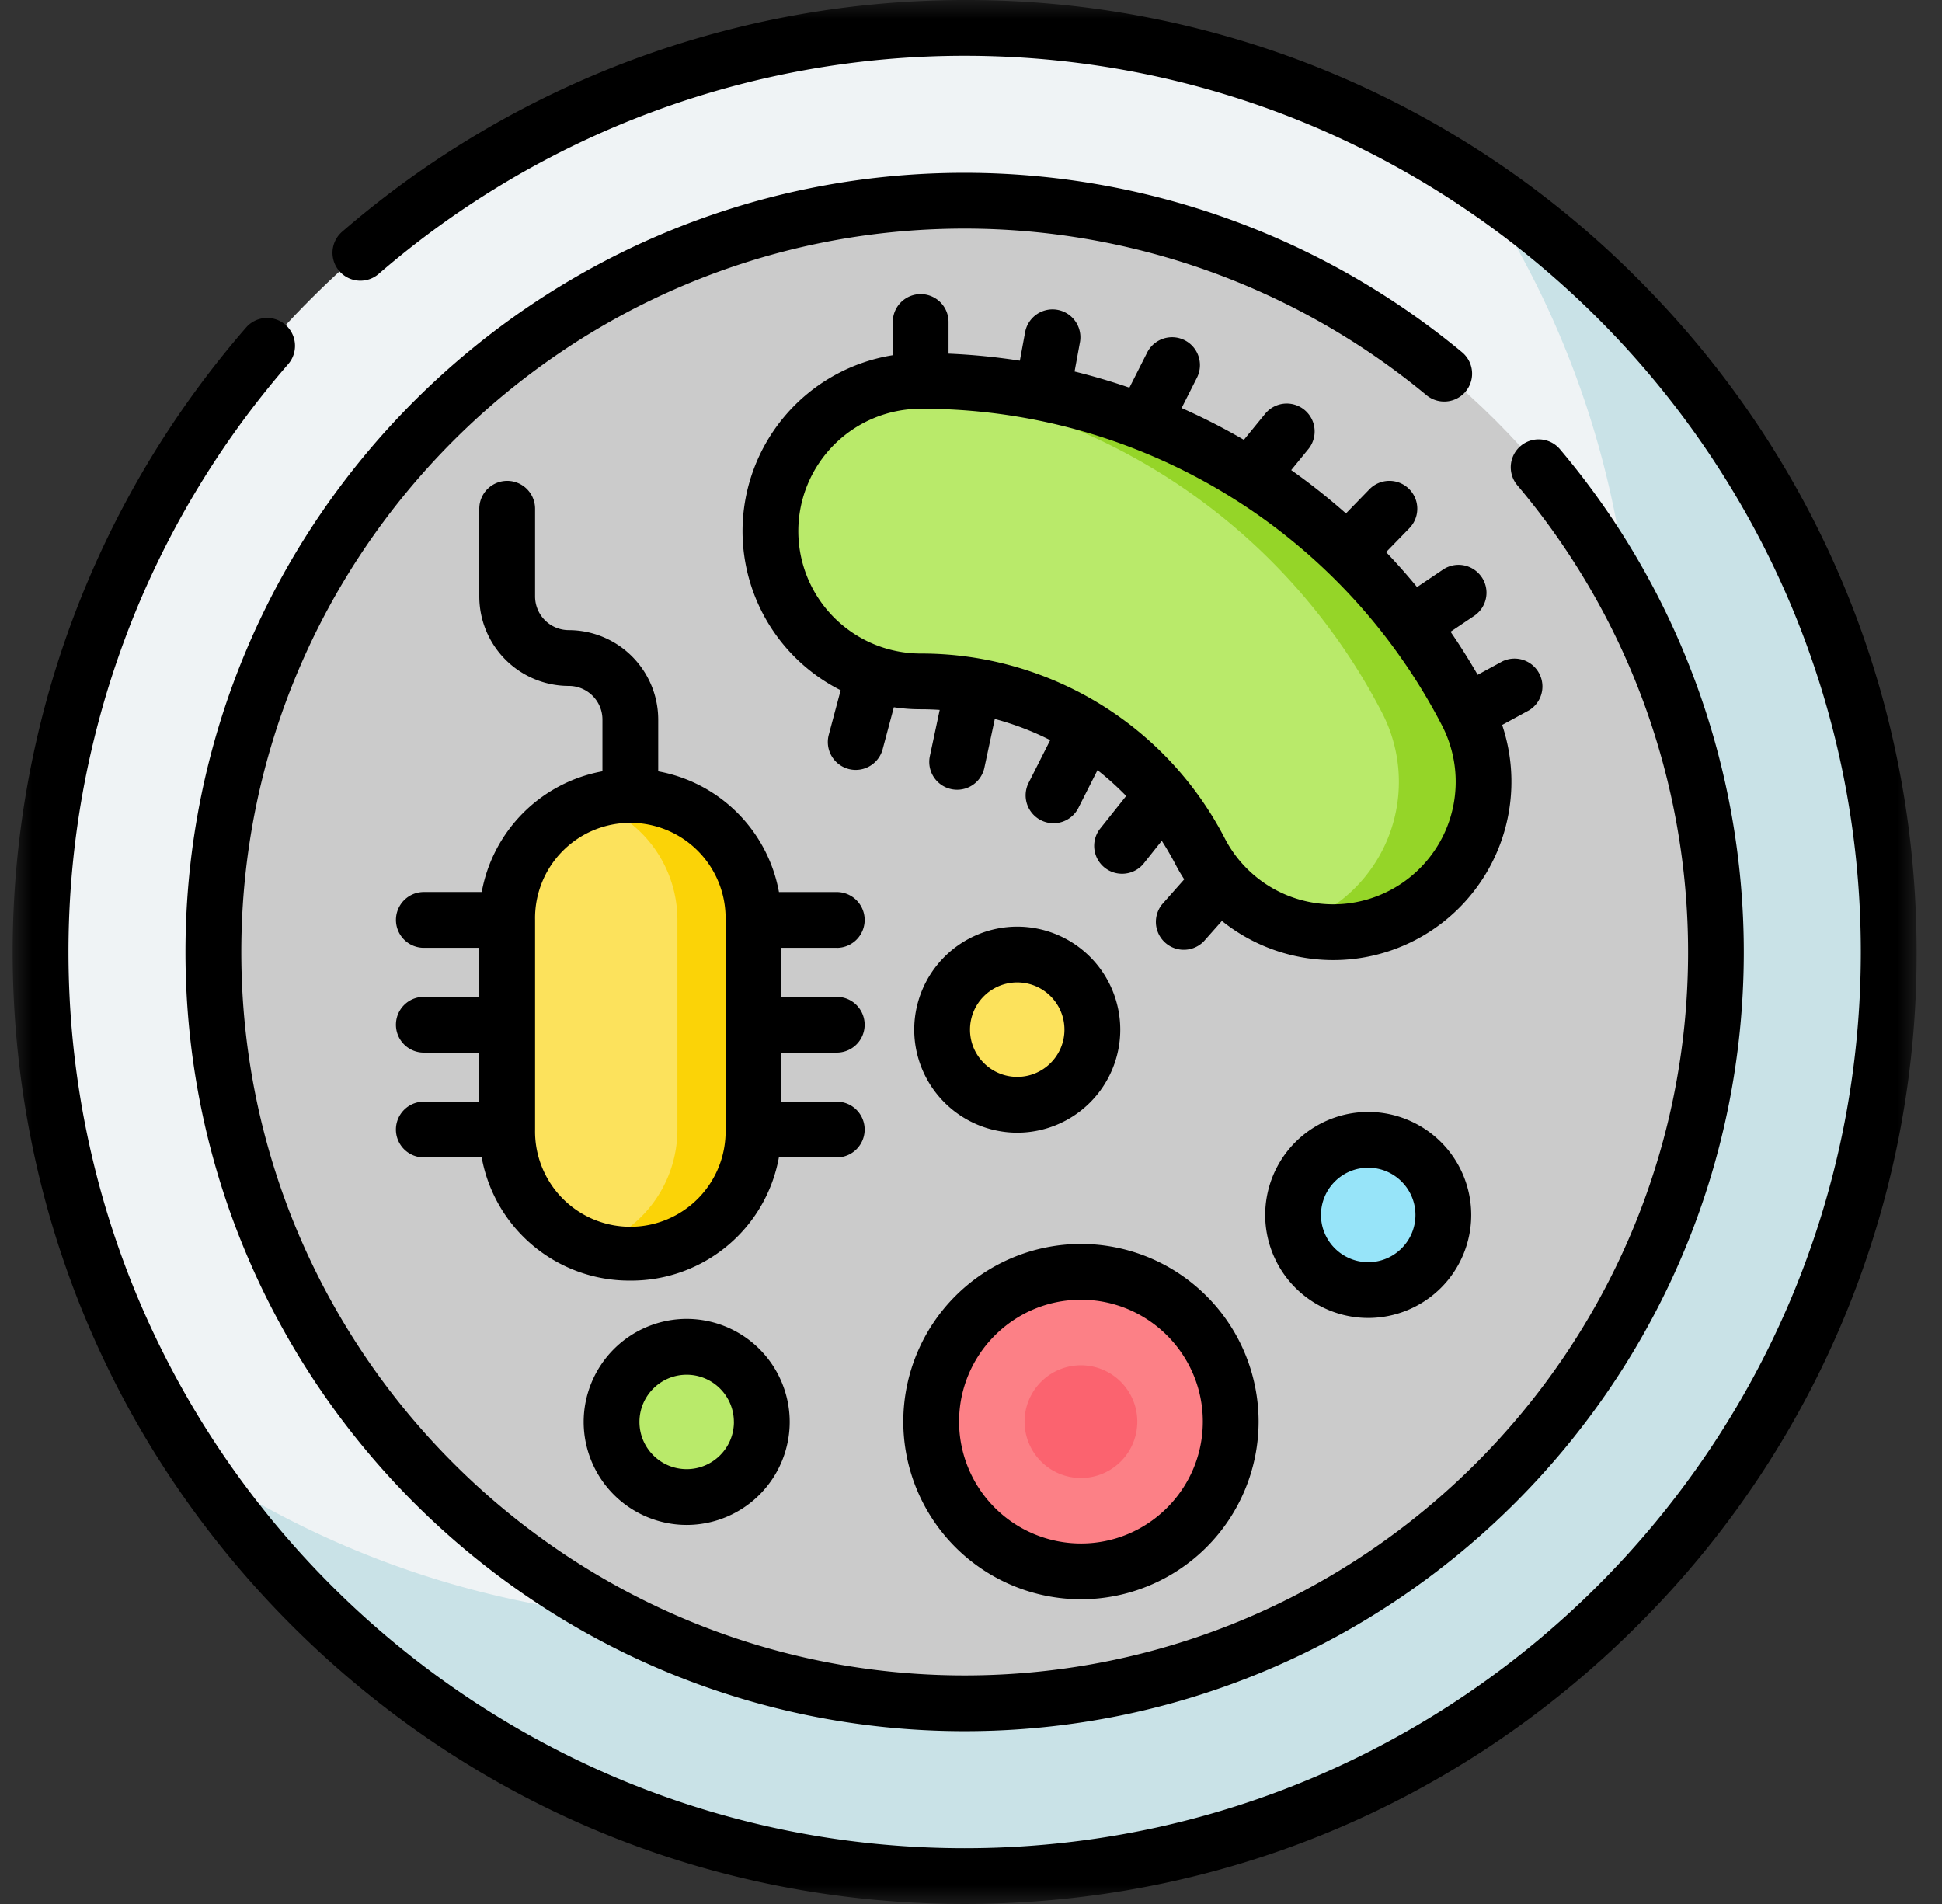
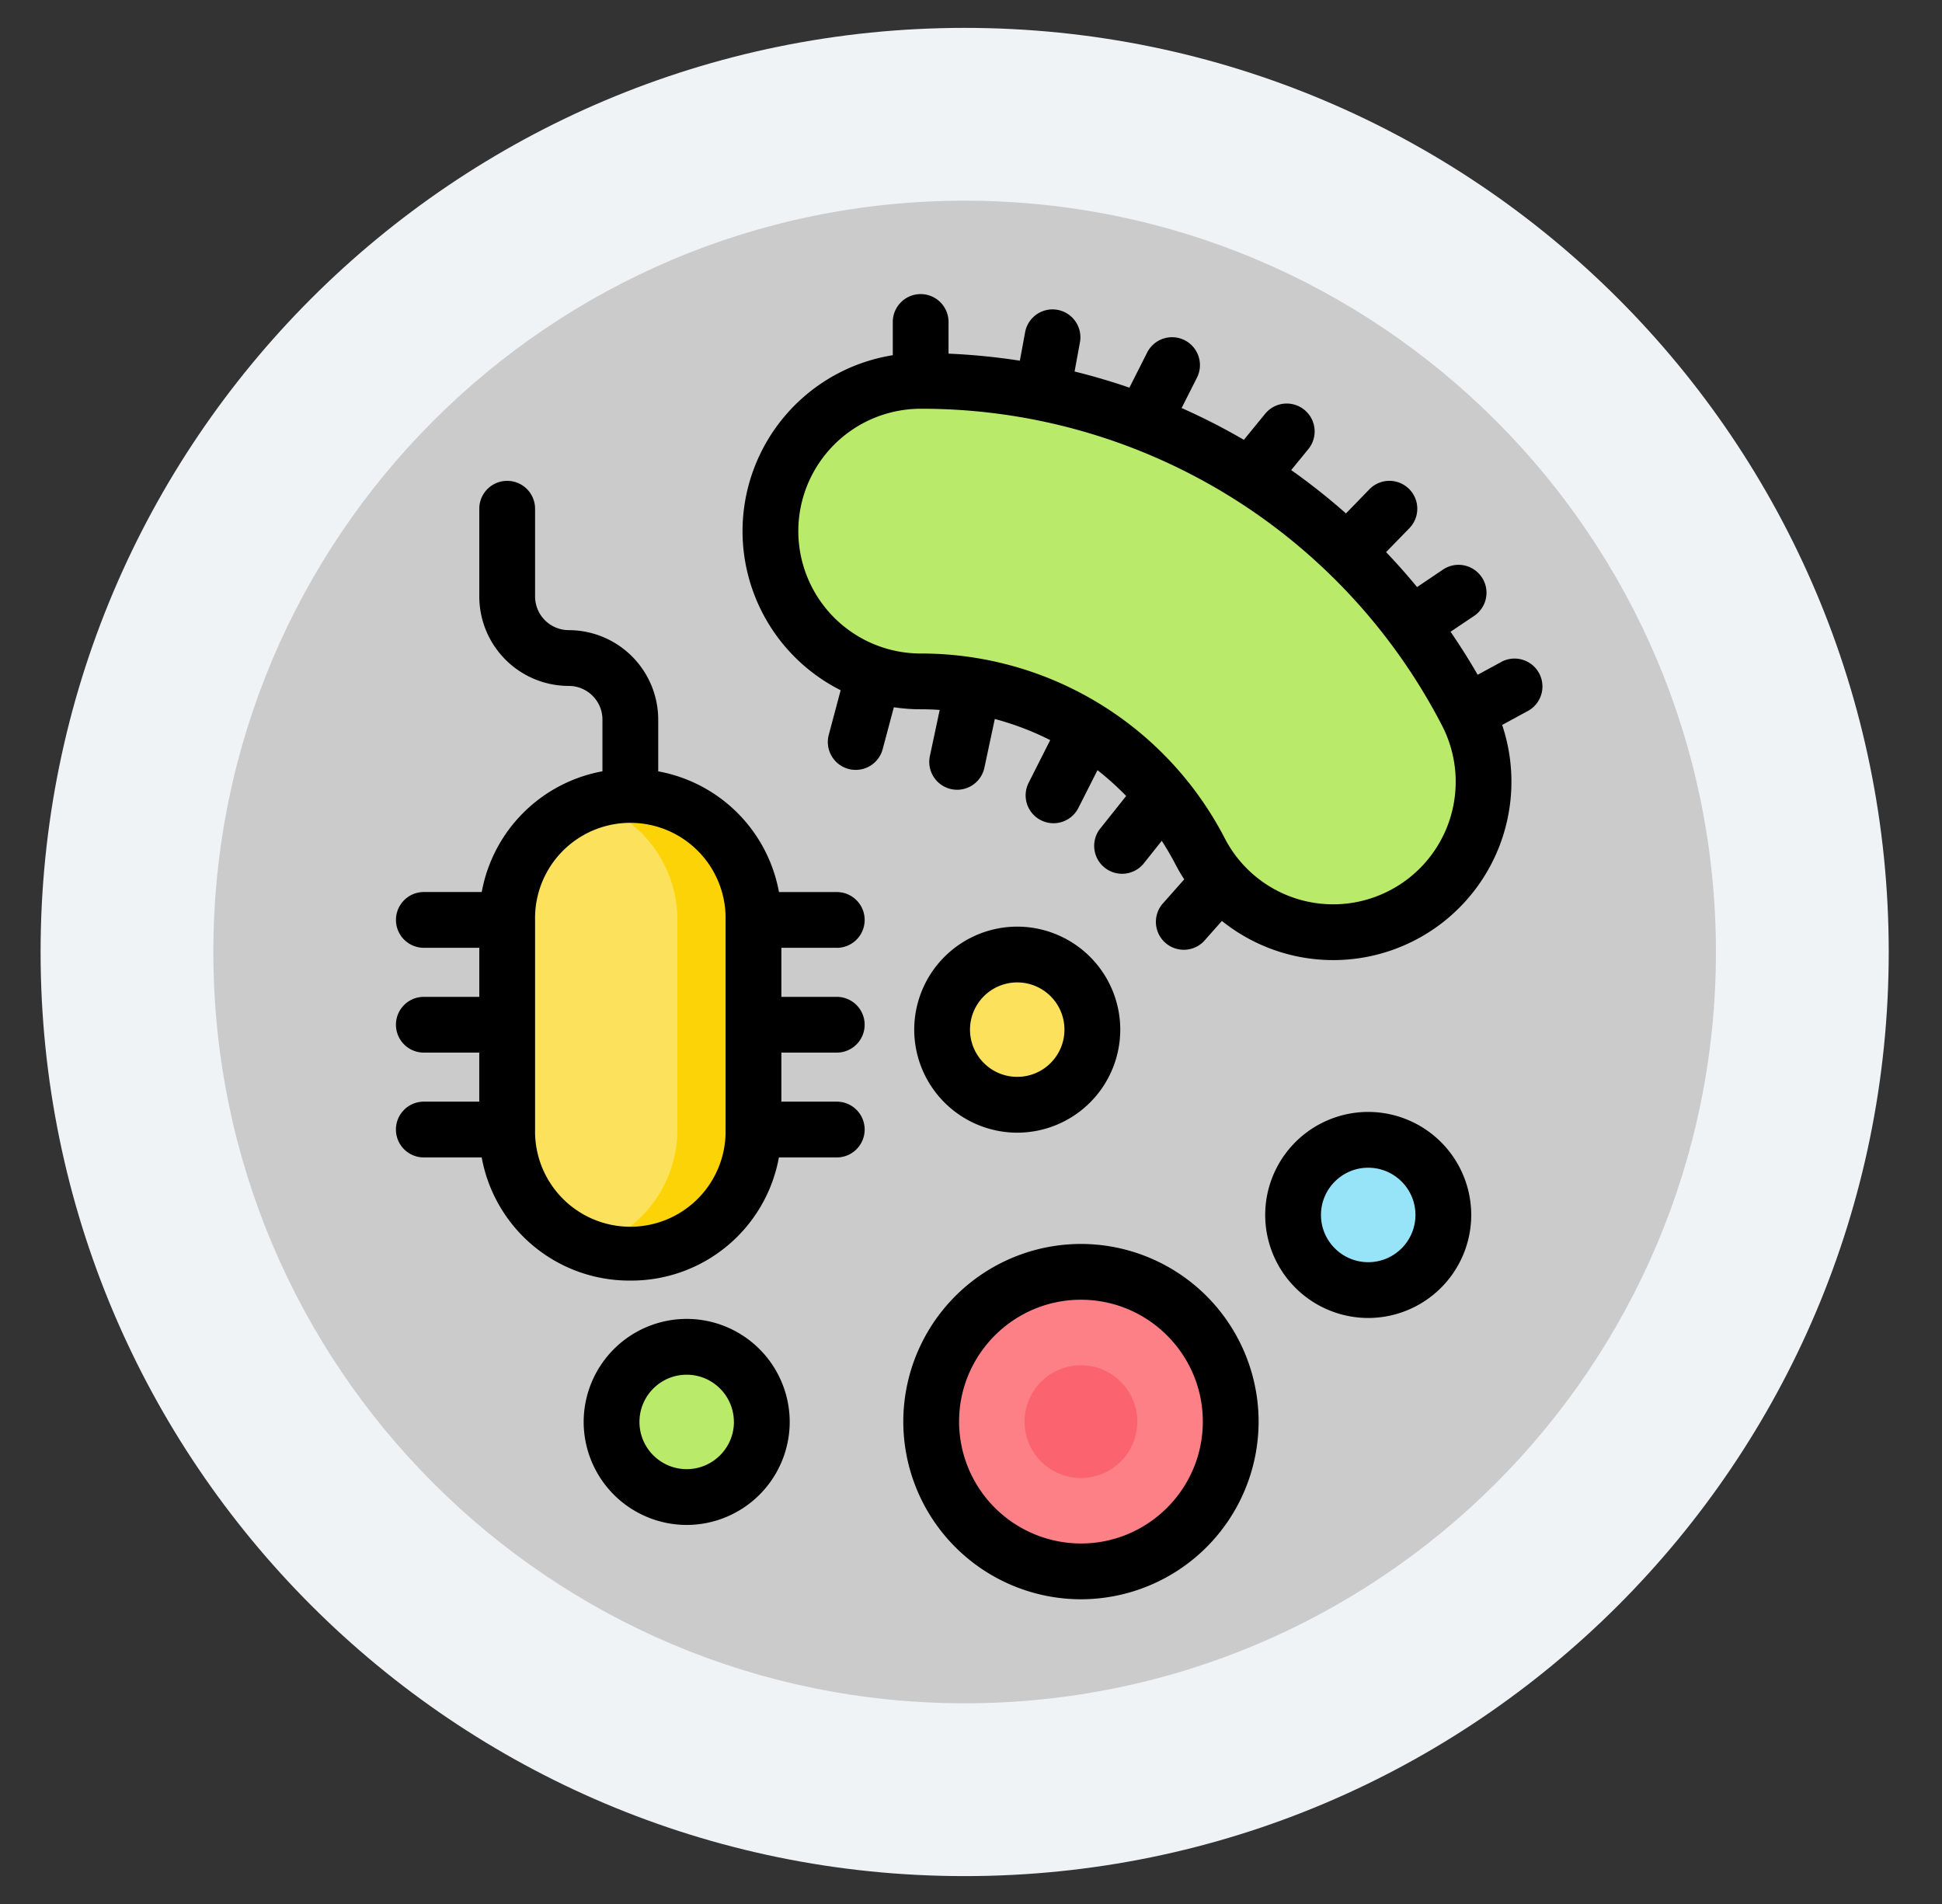
<svg xmlns="http://www.w3.org/2000/svg" xmlns:xlink="http://www.w3.org/1999/xlink" width="51" height="50">
  <rect width="100%" height="100%" fill="#333333" stroke="none" />
  <defs>
-     <path id="a" d="M0 0h50v50H0z" />
-   </defs>
+     </defs>
  <g fill="none" fill-rule="evenodd">
    <path d="M25.333.732C38.736.732 49.601 11.597 49.601 25S38.736 49.268 25.333 49.268C11.931 49.268 1.066 38.403 1.066 25S11.93.732 25.333.732" fill="#EFF3F5" />
-     <path d="M38.802 4.811A24.153 24.153 0 0142.88 18.28c0 13.402-10.865 24.267-24.268 24.267a24.153 24.153 0 01-13.468-4.079c4.352 6.511 11.769 10.8 20.188 10.8 13.403 0 24.268-10.865 24.268-24.268 0-8.42-4.288-15.837-10.8-20.189" fill="#C9E2E7" />
    <path d="M25.333 5.27c10.897 0 19.73 8.834 19.73 19.73s-8.833 19.73-19.73 19.73c-10.896 0-19.73-8.834-19.73-19.73s8.834-19.73 19.73-19.73" fill="#CBCBCB" />
    <path d="M35.019 24.479a3.945 3.945 0 01-3.504-2.127 8.243 8.243 0 00-7.27-4.458c-2.24-.017-4.088-1.845-4.01-4.084a3.946 3.946 0 013.943-3.808 16.11 16.11 0 0114.339 8.71 3.946 3.946 0 01-3.498 5.767" fill="#B9EA6A" />
-     <path d="M38.517 18.712a16.11 16.11 0 00-14.339-8.71 3.96 3.96 0 00-.737.07 16.103 16.103 0 0112.851 8.64 3.946 3.946 0 01-2.386 5.605 3.93 3.93 0 002.93-.284 3.946 3.946 0 001.68-5.321" fill="#95D528" />
    <path d="M28.387 33.4a3.933 3.933 0 110 7.866 3.933 3.933 0 010-7.867" fill="#FC8086" />
    <path d="M28.387 35.853a1.48 1.48 0 110 2.96 1.48 1.48 0 010-2.96" fill="#FB636F" />
    <path d="M35.932 29.932a1.973 1.973 0 110 3.946 1.973 1.973 0 010-3.946" fill="#97E4F9" />
    <path d="M18.033 35.368a1.973 1.973 0 110 3.946 1.973 1.973 0 010-3.946" fill="#B9EA6A" />
    <path d="M26.714 25.066a1.973 1.973 0 110 3.946 1.973 1.973 0 010-3.946M16.554 32.897a3.234 3.234 0 01-3.235-3.234V24.16a3.234 3.234 0 016.469 0v5.504a3.234 3.234 0 01-3.234 3.234" fill="#FCE25C" />
    <path d="M16.554 20.925c-.35 0-.685.055-1 .158a3.235 3.235 0 012.236 3.076v5.504a3.235 3.235 0 01-2.235 3.076 3.234 3.234 0 004.233-3.076v-5.504a3.234 3.234 0 00-3.234-3.234" fill="#FBD307" />
    <g transform="translate(.333)">
      <mask id="b" fill="#fff">
        <use xlink:href="#a" />
      </mask>
-       <path d="M42.678 7.322A24.837 24.837 0 0025 0 24.99 24.99 0 008.652 6.085a.732.732 0 10.959 1.108A23.527 23.527 0 0125 1.465c12.977 0 23.535 10.558 23.535 23.535S37.977 48.535 25 48.535 1.465 37.977 1.465 25a23.52 23.52 0 015.77-15.437.732.732 0 00-1.106-.961A24.987 24.987 0 000 25c0 6.678 2.6 12.956 7.322 17.678C12.044 47.4 18.322 50 25 50c6.678 0 12.956-2.6 17.678-7.322A24.837 24.837 0 0050 25c0-6.678-2.6-12.956-7.322-17.678" fill="#000" mask="url(#b)" />
    </g>
-     <path d="M38.395 9.249a20.49 20.49 0 00-13.062-4.711C14.051 4.538 4.871 13.718 4.871 25c0 11.283 9.18 20.462 20.462 20.462 11.283 0 20.462-9.18 20.462-20.462 0-4.83-1.714-9.518-4.827-13.202a.732.732 0 10-1.12.946A19.007 19.007 0 0144.332 25c0 10.475-8.523 18.997-18.998 18.997-10.475 0-18.997-8.522-18.997-18.997S14.858 6.003 25.333 6.003a19.02 19.02 0 0112.127 4.373.732.732 0 10.935-1.127" fill="#000" />
    <path d="M36.498 23.383a3.206 3.206 0 01-4.334-1.369 8.974 8.974 0 00-7.986-4.852 3.217 3.217 0 01-3.213-3.214 3.217 3.217 0 013.213-3.214 15.38 15.38 0 0113.69 8.315 3.217 3.217 0 01-1.37 4.334m2.414-8.226a.732.732 0 00-1.016-.2l-.682.46c-.26-.318-.532-.623-.813-.918l.612-.629a.732.732 0 10-1.05-1.021l-.616.634c-.46-.406-.94-.787-1.438-1.138l.45-.551a.732.732 0 00-1.134-.928l-.559.684a16.794 16.794 0 00-1.635-.835l.403-.797a.732.732 0 10-1.308-.66l-.466.922a16.823 16.823 0 00-1.44-.424l.141-.767a.732.732 0 00-1.44-.264l-.138.747a17.004 17.004 0 00-1.873-.185v-.832a.732.732 0 10-1.464 0v.873a4.685 4.685 0 00-3.946 4.62 4.683 4.683 0 002.577 4.178l-.312 1.17a.732.732 0 001.415.379l.294-1.102c.23.035.465.053.704.053.168 0 .334.006.5.017l-.258 1.212a.732.732 0 101.432.305l.273-1.279c.505.135.992.32 1.455.555l-.56 1.108a.732.732 0 101.306.661l.496-.98c.265.208.516.435.753.678l-.7.879a.733.733 0 001.146.912l.489-.614c.126.197.245.4.355.61.072.139.15.273.235.402l-.583.658a.733.733 0 001.097.97l.475-.536a4.671 4.671 0 005.085.499 4.686 4.686 0 002.275-5.645l.707-.385a.733.733 0 00-.7-1.286l-.65.353a17.098 17.098 0 00-.712-1.13l.619-.416a.732.732 0 00.2-1.017M28.387 34.132c1.765 0 3.201 1.436 3.201 3.2 0 1.766-1.436 3.201-3.2 3.201a3.204 3.204 0 01-3.201-3.2c0-1.765 1.436-3.201 3.2-3.201m0 7.866a4.67 4.67 0 004.666-4.666 4.67 4.67 0 00-4.666-4.665 4.67 4.67 0 00-4.665 4.665 4.67 4.67 0 004.665 4.666M35.932 33.146c-.685 0-1.241-.557-1.241-1.24 0-.685.556-1.241 1.24-1.241.685 0 1.241.556 1.241 1.24 0 .684-.556 1.241-1.24 1.241m0-3.946a2.708 2.708 0 00-2.706 2.705 2.708 2.708 0 002.706 2.706 2.708 2.708 0 002.705-2.706 2.708 2.708 0 00-2.705-2.705M19.274 37.34c0 .685-.557 1.241-1.24 1.241-.685 0-1.241-.556-1.241-1.24 0-.684.556-1.24 1.24-1.24.684 0 1.24.556 1.24 1.24m-3.945 0a2.709 2.709 0 002.705 2.705 2.709 2.709 0 002.706-2.705 2.709 2.709 0 00-2.706-2.706 2.709 2.709 0 00-2.705 2.706M25.474 27.04c0-.685.556-1.241 1.24-1.241.685 0 1.24.556 1.24 1.24 0 .684-.555 1.24-1.24 1.24-.684 0-1.24-.556-1.24-1.24m3.946 0a2.708 2.708 0 00-2.706-2.705 2.709 2.709 0 00-2.705 2.705 2.709 2.709 0 002.705 2.706 2.708 2.708 0 002.706-2.706M19.055 29.663a2.502 2.502 0 11-5.003 0V24.16a2.502 2.502 0 115.003 0v5.504zm2.92-4.772a.732.732 0 100-1.465h-1.518a3.943 3.943 0 00-3.171-3.17v-1.358a2.352 2.352 0 00-2.35-2.35.886.886 0 01-.884-.884V13.36a.732.732 0 10-1.465 0v2.303a2.352 2.352 0 002.35 2.35c.487 0 .884.396.884.884v1.358a3.943 3.943 0 00-3.17 3.17h-1.52a.732.732 0 100 1.465h1.456v1.288H11.13a.732.732 0 100 1.464h1.456v1.288H11.13a.732.732 0 100 1.465h1.52a3.94 3.94 0 003.87 3.234h.065a3.94 3.94 0 003.87-3.234h1.52a.732.732 0 100-1.465H20.52v-1.288h1.455a.732.732 0 100-1.464H20.52V24.89h1.455z" fill="#000" />
  </g>
</svg>